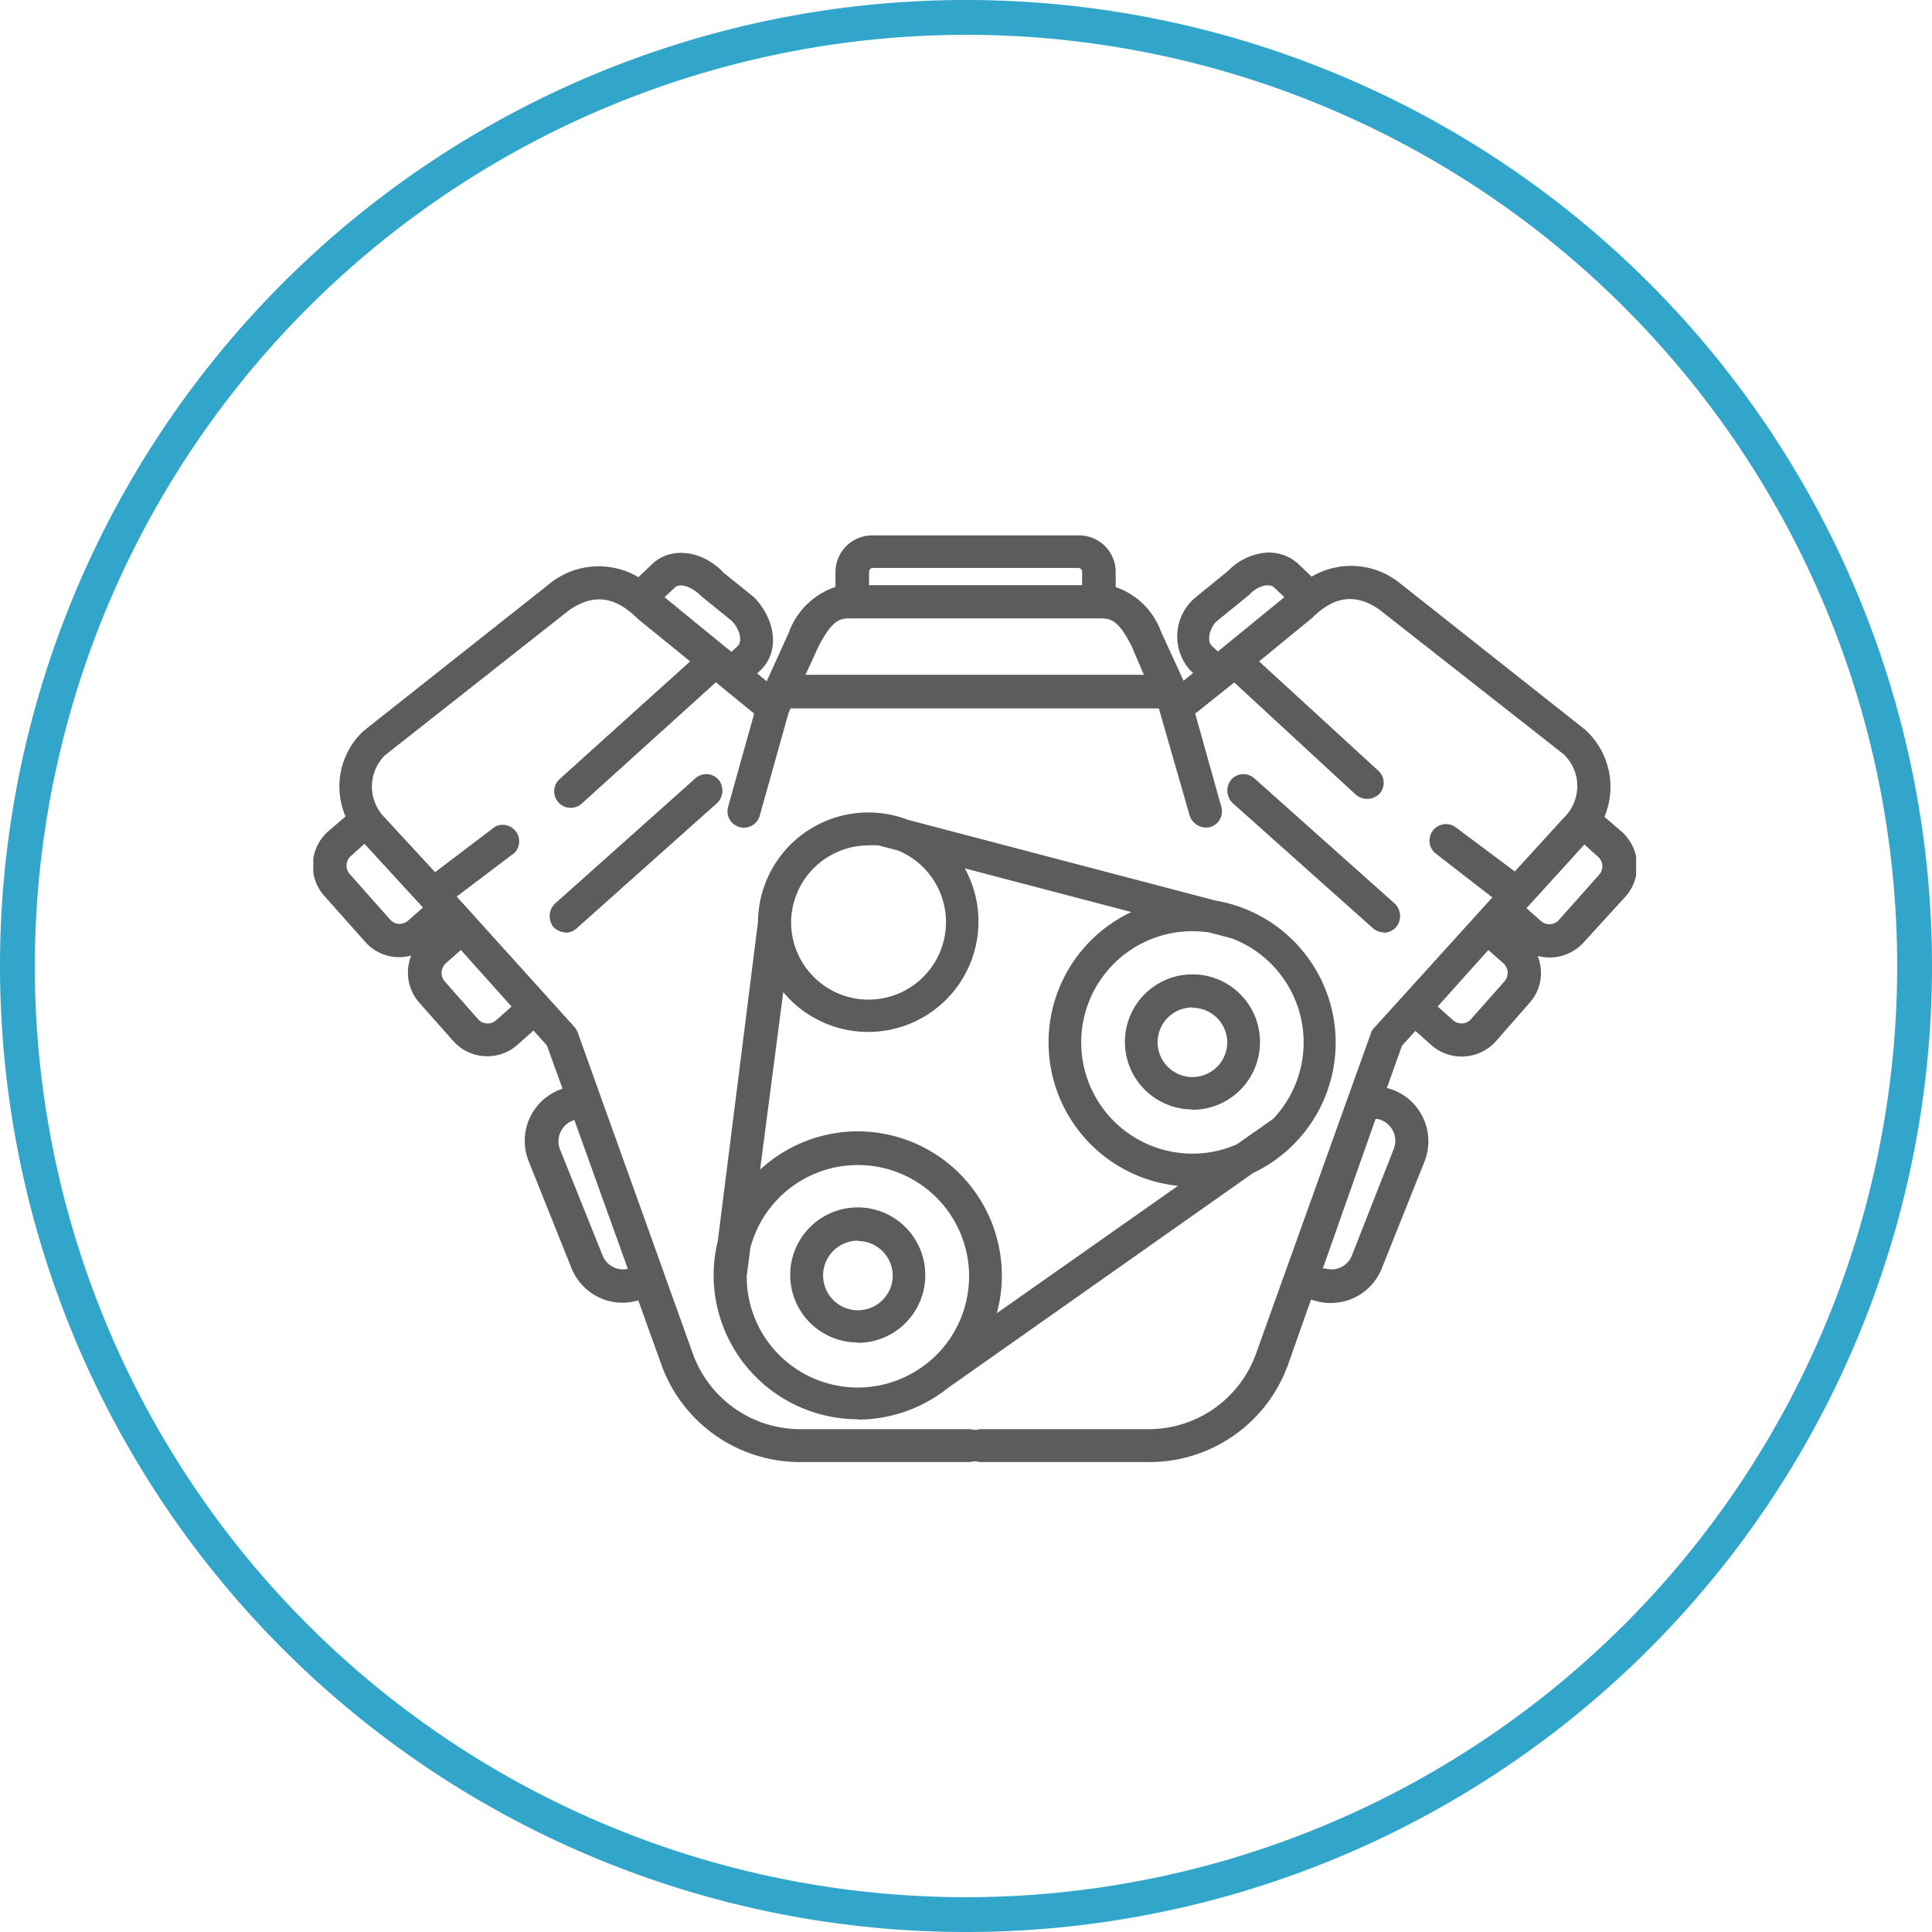
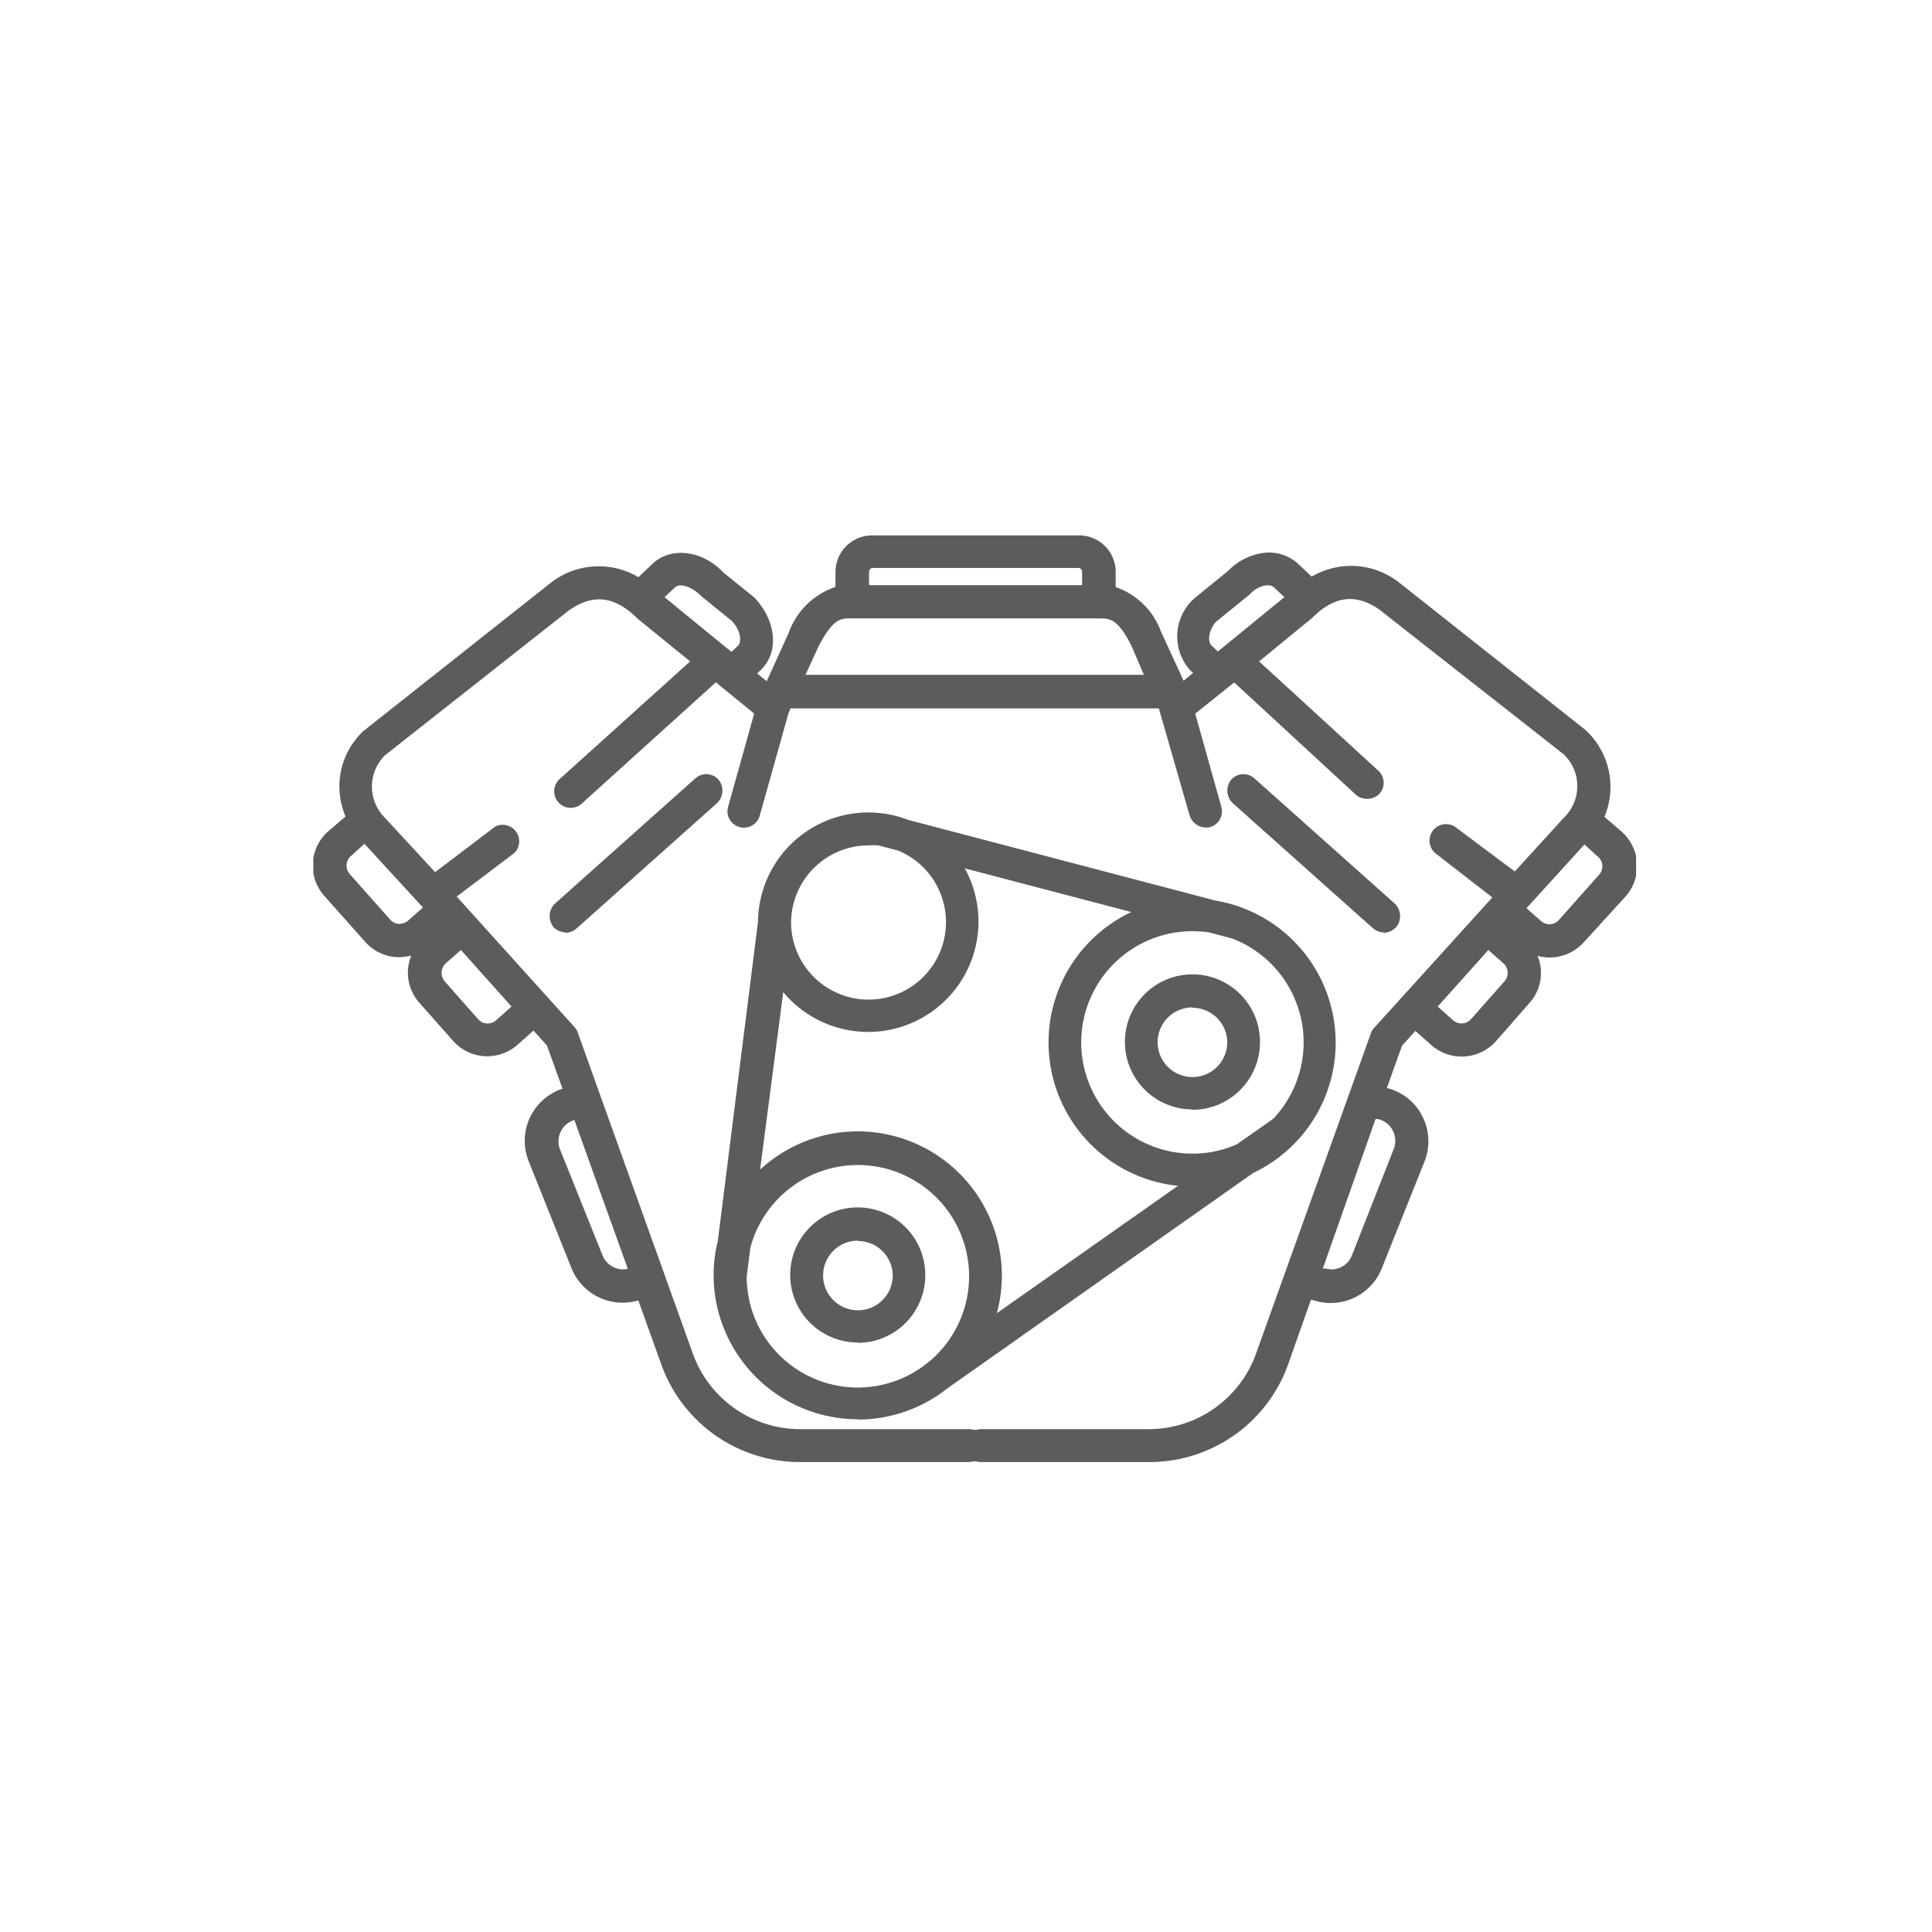
<svg xmlns="http://www.w3.org/2000/svg" viewBox="0 0 111 111">
  <defs>
    <style>.cls-1{fill:none;}.cls-2{fill:#32a5cb;}.cls-3{clip-path:url(#clip-path);}.cls-4{fill:#5c5c5c;}</style>
    <clipPath id="clip-path">
      <rect class="cls-1" x="18" y="30.76" width="76" height="53.24" />
    </clipPath>
  </defs>
  <title>DirtyUnitHandling</title>
  <g id="Layer_2" data-name="Layer 2">
    <g id="Layer_1-2" data-name="Layer 1">
-       <path class="cls-2" d="M55.5,2A53.5,53.5,0,1,1,2,55.5,53.56,53.56,0,0,1,55.5,2m0-2A55.5,55.5,0,1,0,111,55.5,55.5,55.5,0,0,0,55.5,0Z" />
-     </g>
+       </g>
    <g id="Parts">
      <g id="DirtyUnitHandling">
        <g class="cls-3">
          <path class="cls-4" d="M66,84H56.26a.86.86,0,0,0-.52,0H46A8.46,8.46,0,0,1,38,78.41l-1.32-3.68-.07,0a3.16,3.16,0,0,1-3.78-1.88l-2.45-6.12a3.15,3.15,0,0,1,1.94-4.18l-.9-2.49-.77-.85-.91.81a2.62,2.62,0,0,1-3.7-.21l-1.94-2.19a2.61,2.61,0,0,1-.66-1.89,2.58,2.58,0,0,1,.19-.83,3,3,0,0,1-.85.09,2.59,2.59,0,0,1-1.8-.88l-2.35-2.64a2.62,2.62,0,0,1,.22-3.7l1-.86a4.51,4.51,0,0,1-.35-1.8A4.36,4.36,0,0,1,20.88,42l10.73-8.49a4.48,4.48,0,0,1,5.07-.35l.81-.77c1.07-1,2.87-.78,4.09.52l1.75,1.41c1.31,1.38,1.43,3.19.36,4.19l-.19.18.55.45,1.27-2.8A4.32,4.32,0,0,1,48,33.72v-.85a2.11,2.11,0,0,1,2.11-2.11H62a2.1,2.1,0,0,1,2.1,2.11v.86a4.24,4.24,0,0,1,2.6,2.55L68,39.11l.55-.45-.19-.17a2.92,2.92,0,0,1,.27-4.12l1.94-1.58a3.46,3.46,0,0,1,1.87-1,2.5,2.5,0,0,1,2.12.58l.8.76a4.46,4.46,0,0,1,5,.32l10.72,8.48a4.44,4.44,0,0,1,1.1,5l1,.86a2.64,2.64,0,0,1,.22,3.71L91,54.13a2.65,2.65,0,0,1-2.66.79,2.58,2.58,0,0,1-.48,2.72l-1.92,2.19a2.64,2.64,0,0,1-3.71.21l-.91-.81-.77.85-.87,2.43a3.1,3.1,0,0,1,2,1.55,3.15,3.15,0,0,1,.16,2.68l-2.45,6.13a3.16,3.16,0,0,1-3.77,1.88l-.3-.08L74,78.41A8.46,8.46,0,0,1,66,84ZM38.2,73.29l1.61,4.49A6.56,6.56,0,0,0,46,82.11h9.77a.86.86,0,0,0,.52,0H66a6.55,6.55,0,0,0,6.16-4.33l6.64-18.52A1,1,0,0,1,79,59l6.74-7.44L82.44,49a.95.95,0,0,1,1.14-1.51L86.94,50l.09.07L89.83,47a2.53,2.53,0,0,0,.79-1.87,2.5,2.5,0,0,0-.79-1.8L79.22,35c-1.34-.91-2.56-.76-3.82.49L72.34,38l6.85,6.28a.94.94,0,0,1,.06,1.33,1,1,0,0,1-1.34.06l-7-6.46L68.67,41l1.5,5.36a.94.94,0,0,1-.65,1.16,1,1,0,0,1-1.17-.66l-1.77-6.16H45.42l-.12.28-1.65,5.88a.94.94,0,1,1-1.82-.5L43.33,41l-2.2-1.8-7.74,7a.95.95,0,0,1-1.27-1.41L39.65,38l-3-2.44c-1.32-1.32-2.56-1.46-3.94-.51L22.11,43.4a2.53,2.53,0,0,0,0,3.58L25,50.11l.09-.07,3.36-2.55A.95.95,0,0,1,29.56,49l-3.32,2.51L33,59a1,1,0,0,1,.19.31l1.31,3.66s0,0,0,0l3.68,10.26A.14.14,0,0,1,38.2,73.29ZM76,72.88l.16,0a1.25,1.25,0,0,0,1.51-.75L80.08,66a1.28,1.28,0,0,0-.93-1.71l-.12,0ZM33,64.35a1.27,1.27,0,0,0-.76.62A1.26,1.26,0,0,0,32.16,66l2.46,6.13a1.27,1.27,0,0,0,1.45.77Zm-6.52-9.77-.87.77a.74.74,0,0,0-.24.5.76.76,0,0,0,.18.53l1.94,2.2a.74.74,0,0,0,1,.05l.9-.8Zm56.12,3.25.9.8a.73.73,0,0,0,1-.06l1.93-2.18a.76.76,0,0,0,.19-.54.74.74,0,0,0-.24-.5l-.87-.77ZM20.94,48.48l-.8.72a.73.73,0,0,0-.06,1l2.34,2.64a.74.74,0,0,0,.5.24.77.77,0,0,0,.53-.19l.85-.75Zm66.76,3.7.85.75a.73.73,0,0,0,1-.06l2.34-2.63a.73.73,0,0,0-.06-1l-.8-.72ZM46.28,38.77H65.72L65,37.09c-.67-1.31-1.1-1.56-1.7-1.56H48.74c-.59,0-1,.26-1.71,1.6Zm-4.54-1.55.29.23.36-.34c.25-.24.16-.91-.35-1.44L40.3,34.26c-.59-.61-1.27-.75-1.51-.52l-.61.57,3.47,2.84Zm31.14-3.59-.17,0a1.67,1.67,0,0,0-.91.52l-1.94,1.58c-.41.46-.5,1.12-.25,1.36l.36.34.32-.26,0,0,3.5-2.86-.6-.57A.5.5,0,0,0,72.88,33.63Zm-22.73-1a.22.22,0,0,0-.22.22v.77H62.17v-.77a.22.22,0,0,0-.21-.22Zm-.86,48.91A8.29,8.29,0,0,1,41,73.3v0a8.15,8.15,0,0,1,.24-2l2.31-18.34a6.34,6.34,0,0,1,8.61-5.86l17.67,4.64A8.28,8.28,0,0,1,72,67.39L54.44,79.76A8.3,8.3,0,0,1,49.29,81.56ZM42.9,73.34a6.38,6.38,0,0,0,10.34,5l.07-.05a6.39,6.39,0,1,0-10.2-6.6ZM49.29,65a8.29,8.29,0,0,1,8.27,8.28,8.18,8.18,0,0,1-.29,2.17l10.41-7.32A8.28,8.28,0,0,1,65,52.4l-9.57-2.51A6.34,6.34,0,0,1,45,57L43.67,67.2A8.28,8.28,0,0,1,49.29,65ZM68.51,53.5a6.39,6.39,0,0,0,0,12.78,6.25,6.25,0,0,0,2.56-.54l2.08-1.46a6.39,6.39,0,0,0-2.36-10.36h0l-1.32-.35A7.45,7.45,0,0,0,68.51,53.5ZM45.45,53a4.45,4.45,0,1,0,6.13-4.14l-1.12-.29a5.09,5.09,0,0,0-.56,0A4.46,4.46,0,0,0,45.45,53Zm3.84,24.13a3.88,3.88,0,1,1,3.87-3.87A3.88,3.88,0,0,1,49.29,77.15Zm0-5.85a2,2,0,1,0,2,2A2,2,0,0,0,49.29,71.3Zm19.22-7.54a3.88,3.88,0,1,1,3.88-3.87A3.88,3.88,0,0,1,68.51,63.76Zm0-5.86a2,2,0,1,0,2,2A2,2,0,0,0,68.51,57.9Zm11-4.31a1,1,0,0,1-.63-.24l-8.07-7.2a1,1,0,0,1-.07-1.34.94.94,0,0,1,1.33-.07l8.07,7.2a1,1,0,0,1,.08,1.34A1,1,0,0,1,79.51,53.59Zm-47,0a1,1,0,0,1-.71-.31,1,1,0,0,1,.08-1.34l8.07-7.2a.94.94,0,0,1,1.33.07,1,1,0,0,1-.07,1.34l-8.07,7.2A1,1,0,0,1,32.49,53.59Z" />
        </g>
      </g>
    </g>
  </g>
</svg>